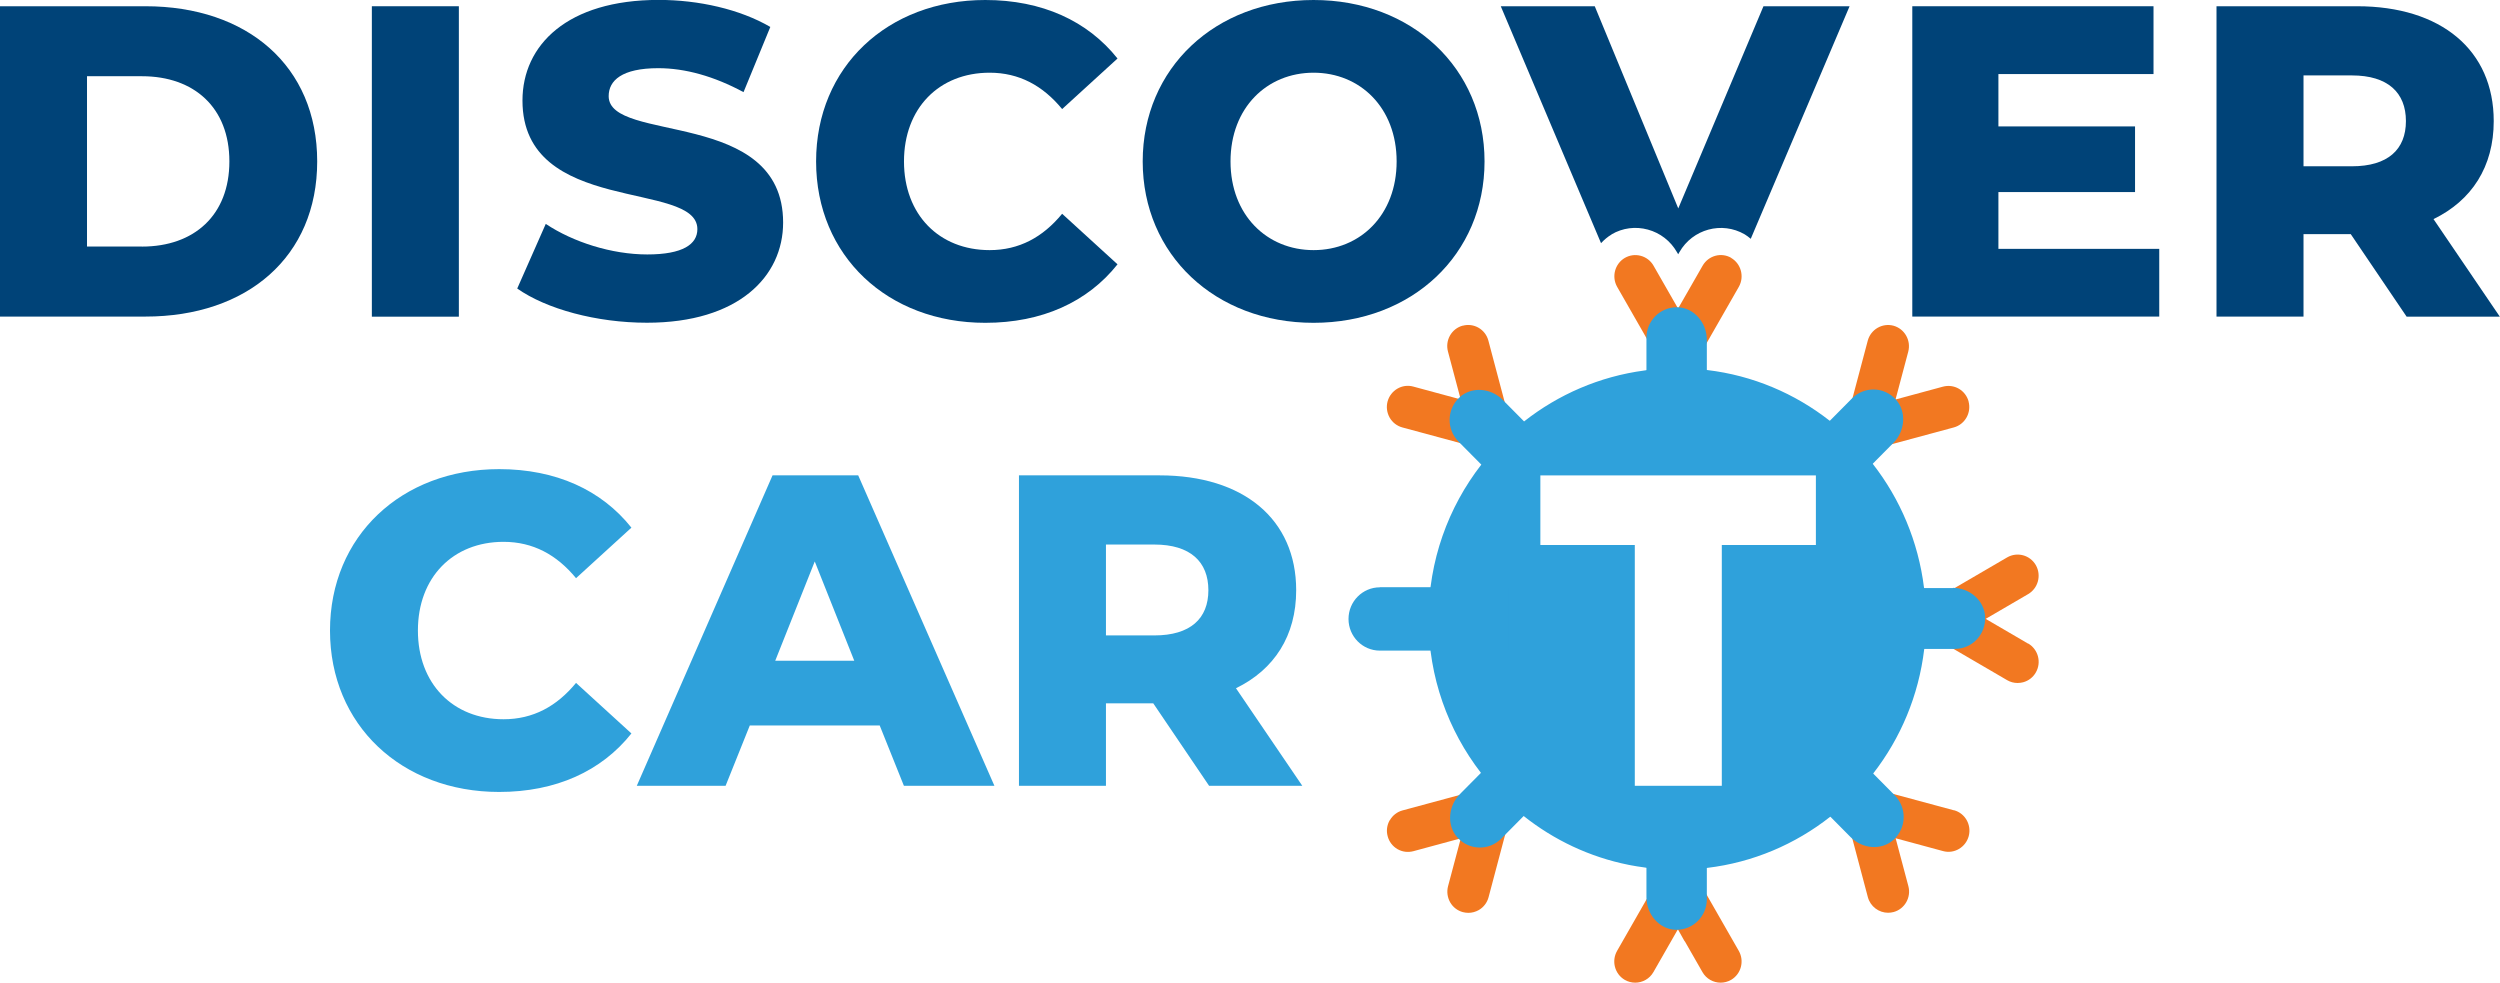
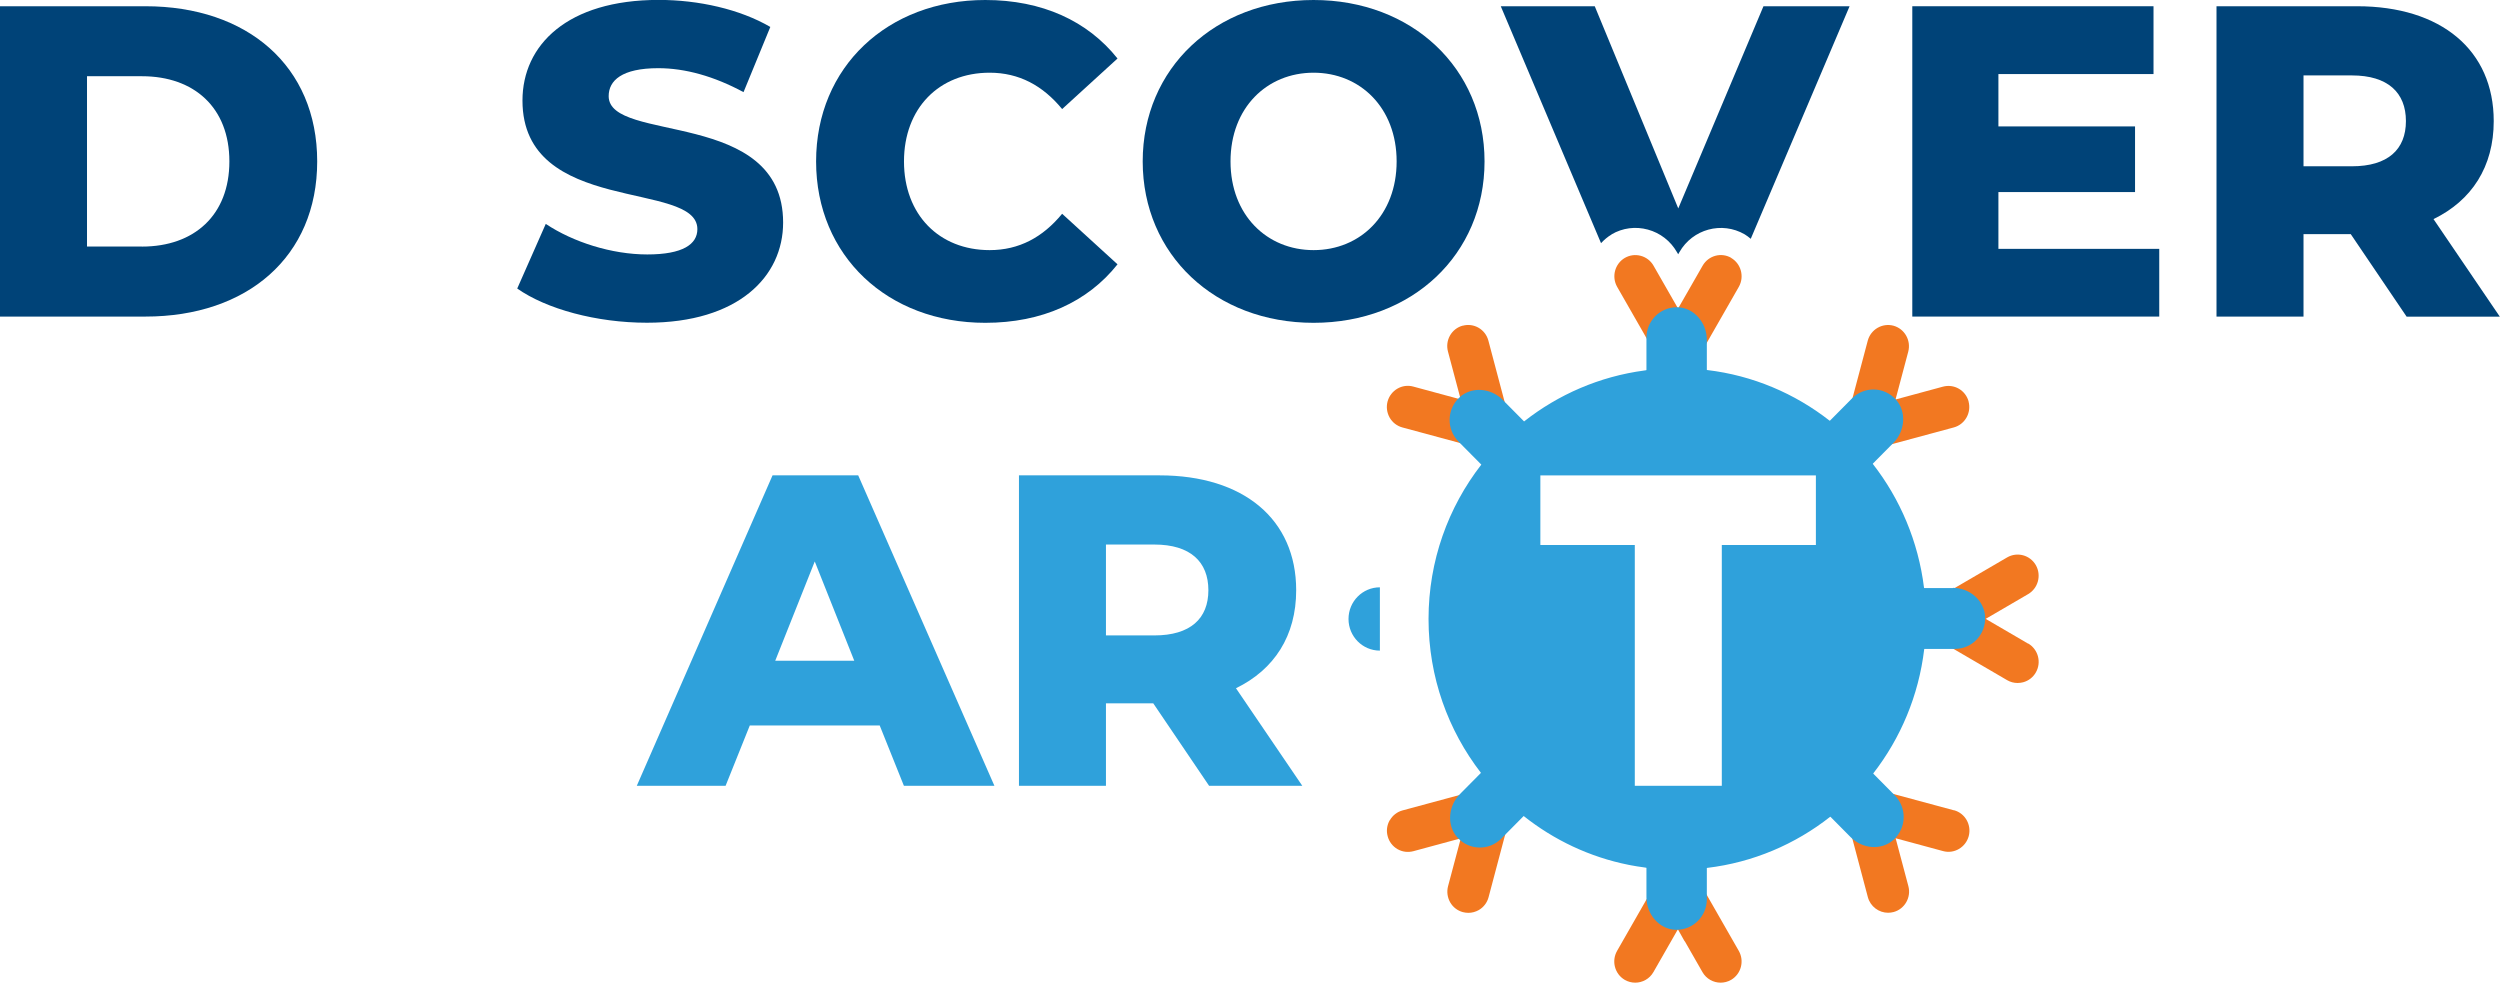
<svg xmlns="http://www.w3.org/2000/svg" width="173" height="68" viewBox="0 0 173 68" fill="none">
  <g clip-path="url(#clip0_4557_407)">
    <path d="M0 0.432H10.063C17.12 0.432 21.95 4.574 21.95 11.169C21.95 17.765 17.113 21.907 10.063 21.907H0V0.432ZM9.822 17.064C13.443 17.064 15.873 14.886 15.873 11.169C15.873 7.453 13.443 5.275 9.822 5.275H6.021V17.058H9.822V17.064Z" fill="#004378" />
-     <path d="M25.732 0.432H31.753V21.914H25.732V0.432Z" fill="#004378" />
    <path d="M35.789 19.974L37.767 15.493C39.652 16.751 42.331 17.608 44.792 17.608C47.254 17.608 48.258 16.901 48.258 15.856C48.258 12.452 36.155 14.937 36.155 6.958C36.155 3.122 39.255 -0.006 45.58 -0.006C48.345 -0.006 51.203 0.638 53.306 1.865L51.452 6.376C49.412 5.275 47.409 4.718 45.555 4.718C43.031 4.718 42.12 5.575 42.12 6.652C42.12 9.937 54.192 7.478 54.192 15.4C54.192 19.142 51.092 22.333 44.767 22.333C41.27 22.333 37.804 21.382 35.795 19.968L35.789 19.974Z" fill="#004378" />
    <path d="M56.474 11.17C56.474 4.631 61.428 0 68.18 0C72.105 0 75.261 1.445 77.332 4.049L73.5 7.547C72.161 5.92 70.518 5.031 68.484 5.031C64.987 5.031 62.556 7.484 62.556 11.17C62.556 14.855 64.987 17.308 68.484 17.308C70.524 17.308 72.161 16.42 73.5 14.793L77.332 18.291C75.261 20.9 72.105 22.339 68.18 22.339C61.428 22.339 56.474 17.709 56.474 11.17Z" fill="#004378" />
    <path d="M79.075 11.17C79.075 4.724 84.091 0 90.9 0C97.708 0 102.73 4.724 102.73 11.17C102.73 17.615 97.714 22.339 90.9 22.339C84.085 22.339 79.075 17.615 79.075 11.17ZM96.647 11.17C96.647 7.459 94.124 5.031 90.9 5.031C87.675 5.031 85.152 7.453 85.152 11.17C85.152 14.886 87.675 17.308 90.9 17.308C94.124 17.308 96.647 14.886 96.647 11.17Z" fill="#004378" />
    <path d="M149.42 17.214V21.907H132.331V0.432H149.023V5.125H138.29V8.748H147.745V13.291H138.29V17.221H149.42V17.214Z" fill="#004378" />
    <path d="M162.689 16.201H159.403V21.907H153.382V0.432H163.11C168.92 0.432 172.566 3.467 172.566 8.379C172.566 11.539 171.047 13.873 168.399 15.162L172.988 21.914H166.539L162.676 16.207L162.689 16.201ZM162.751 5.219H159.403V11.507H162.751C165.243 11.507 166.49 10.344 166.49 8.379C166.49 6.414 165.243 5.219 162.751 5.219Z" fill="#004378" />
    <path d="M111.516 16.219C112.291 15.769 113.178 15.656 114.034 15.888C114.883 16.119 115.596 16.67 116.043 17.446L116.13 17.596L116.216 17.446C117.128 15.85 119.155 15.299 120.736 16.219C120.885 16.307 121.022 16.419 121.152 16.526L127.991 0.432H122.032L116.136 14.423L110.357 0.432H103.853L110.791 16.826C111.002 16.601 111.244 16.388 111.523 16.226L111.516 16.219Z" fill="#004378" />
-     <path d="M22.836 43.633C22.836 37.094 27.79 32.464 34.542 32.464C38.467 32.464 41.623 33.909 43.694 36.513L39.862 40.01C38.523 38.383 36.88 37.495 34.846 37.495C31.349 37.495 28.919 39.948 28.919 43.633C28.919 47.319 31.349 49.772 34.846 49.772C36.886 49.772 38.523 48.883 39.862 47.257L43.694 50.755C41.623 53.364 38.467 54.803 34.542 54.803C27.79 54.803 22.836 50.172 22.836 43.633Z" fill="#2FA1DB" />
    <path d="M60.882 50.204H51.885L50.211 54.377H44.066L53.46 32.895H59.388L68.813 54.377H62.55L60.876 50.204H60.882ZM59.115 45.723L56.381 38.853L53.646 45.723H59.121H59.115Z" fill="#2FA1DB" />
    <path d="M79.819 48.671H76.532V54.377H70.512V32.895H80.24C86.05 32.895 89.696 35.93 89.696 40.843C89.696 44.002 88.177 46.337 85.529 47.626L90.118 54.377H83.669L79.806 48.671H79.819ZM79.881 37.682H76.532V43.971H79.881C82.373 43.971 83.62 42.807 83.62 40.843C83.62 38.878 82.373 37.682 79.881 37.682Z" fill="#2FA1DB" />
    <path d="M116.575 59.271L116.11 58.445L115.688 57.719V59.184L111.9 65.804C111.503 66.505 111.738 67.4 112.433 67.806C112.662 67.938 112.91 68 113.158 68C113.66 68 114.15 67.737 114.417 67.268L116.11 64.308L116.581 65.147V65.122L117.809 67.268C118.075 67.737 118.565 68 119.067 68C119.315 68 119.563 67.938 119.793 67.806C120.487 67.4 120.723 66.505 120.326 65.804L116.587 59.271H116.575Z" fill="#F27821" />
    <path d="M119.806 17.846C119.111 17.44 118.225 17.684 117.822 18.385L116.123 21.351L114.424 18.385C114.232 18.047 113.915 17.803 113.543 17.703C113.165 17.602 112.781 17.652 112.44 17.846C111.745 18.253 111.51 19.148 111.906 19.849L115.67 26.425V27.977L116.116 27.201L116.563 27.977V26.425L120.327 19.849C120.723 19.148 120.488 18.253 119.793 17.846H119.806Z" fill="#F27821" />
    <path d="M96.17 56.755C95.978 57.093 95.922 57.488 96.027 57.869C96.126 58.245 96.368 58.564 96.703 58.758C97.038 58.952 97.428 59.002 97.807 58.902L101.087 58.013L100.206 61.323C100.107 61.699 100.157 62.093 100.349 62.437C100.541 62.775 100.857 63.019 101.229 63.119C101.353 63.151 101.484 63.169 101.608 63.169C101.862 63.169 102.11 63.101 102.333 62.975C102.668 62.781 102.91 62.462 103.009 62.087L105.185 53.883L97.056 56.08C96.684 56.18 96.368 56.424 96.176 56.762L96.17 56.755Z" fill="#F27821" />
    <path d="M101.223 22.533C100.448 22.74 99.989 23.547 100.2 24.329L101.08 27.639L97.8 26.751C97.025 26.538 96.231 27.007 96.02 27.783C95.921 28.159 95.971 28.553 96.163 28.897C96.355 29.235 96.672 29.479 97.044 29.579L105.172 31.776L102.996 23.572C102.791 22.79 101.992 22.327 101.217 22.54L101.223 22.533Z" fill="#F27821" />
    <path d="M135.208 56.073L127.079 53.877L129.255 62.081C129.429 62.731 130.018 63.163 130.657 63.163C130.781 63.163 130.905 63.144 131.035 63.113C131.804 62.907 132.269 62.099 132.058 61.317L131.178 58.007L134.458 58.895C135.227 59.108 136.026 58.639 136.237 57.857C136.442 57.075 135.983 56.274 135.214 56.067L135.208 56.073Z" fill="#F27821" />
    <path d="M136.23 27.789C136.131 27.414 135.889 27.095 135.555 26.901C135.22 26.707 134.829 26.657 134.451 26.757L131.171 27.645L132.051 24.335C132.256 23.553 131.797 22.752 131.028 22.539C130.253 22.333 129.459 22.796 129.249 23.572L127.072 31.775L135.201 29.579C135.97 29.373 136.435 28.565 136.224 27.783L136.23 27.789Z" fill="#F27821" />
    <path d="M140.348 44.541L137.409 42.826L140.348 41.112C141.042 40.705 141.278 39.81 140.881 39.109C140.478 38.408 139.591 38.171 138.897 38.571L131.611 42.82L138.897 47.069C139.12 47.2 139.368 47.263 139.622 47.263C139.746 47.263 139.877 47.244 140.001 47.213C140.373 47.113 140.689 46.869 140.881 46.531C141.284 45.83 141.042 44.935 140.348 44.528V44.541Z" fill="#F27821" />
    <path d="M135.14 40.693H133.162C133.162 40.693 133.143 40.686 133.143 40.674C132.746 37.464 131.488 34.529 129.603 32.107C129.597 32.101 129.603 32.089 129.603 32.082L131.023 30.649C131.829 29.836 131.959 28.484 131.184 27.64C130.372 26.745 129.001 26.726 128.158 27.571L126.633 29.11C126.633 29.11 126.614 29.116 126.608 29.11C124.208 27.233 121.3 25.981 118.132 25.606C118.119 25.606 118.113 25.593 118.113 25.587V23.51C118.113 22.358 117.258 21.313 116.117 21.263C116.086 21.263 116.055 21.263 116.024 21.263C114.87 21.263 113.934 22.208 113.934 23.372V25.6C113.934 25.6 113.928 25.618 113.915 25.618C113.878 25.618 113.835 25.631 113.798 25.637C110.685 26.05 107.833 27.302 105.47 29.16C105.47 29.16 105.47 29.16 105.464 29.16L103.982 27.665C103.176 26.851 101.837 26.72 100.994 27.502C100.107 28.322 100.088 29.704 100.925 30.555L102.507 32.151C100.219 35.099 98.855 38.803 98.855 42.833C98.855 46.862 100.212 50.542 102.482 53.483L101.025 54.953C100.219 55.767 100.088 57.118 100.863 57.963C101.676 58.858 103.046 58.877 103.889 58.032L105.433 56.474C105.433 56.474 105.439 56.474 105.446 56.474C107.529 58.126 110.003 59.309 112.7 59.847C112.756 59.859 112.806 59.866 112.861 59.878C113.147 59.934 113.432 59.978 113.723 60.016C113.785 60.022 113.853 60.041 113.915 60.047C113.928 60.047 113.934 60.059 113.934 60.066V62.093C113.934 63.245 114.79 64.29 115.931 64.34C115.962 64.34 115.993 64.34 116.024 64.34C117.177 64.34 118.113 63.395 118.113 62.231V60.078C118.113 60.078 118.119 60.059 118.132 60.059C121.319 59.678 124.233 58.42 126.645 56.524C126.651 56.518 126.664 56.524 126.67 56.524L128.065 57.932C128.871 58.745 130.21 58.877 131.054 58.095C131.94 57.275 131.959 55.892 131.122 55.041L129.634 53.539C129.634 53.539 129.628 53.52 129.634 53.514C131.519 51.086 132.771 48.139 133.156 44.923C133.156 44.91 133.168 44.904 133.174 44.904H135.282C136.467 44.904 137.422 43.909 137.372 42.695C137.322 41.544 136.287 40.68 135.146 40.68L135.14 40.693ZM125.653 37.714H119.149V54.378H113.128V37.714H106.593V32.896H125.659V37.714H125.653Z" fill="#2FA1DB" />
-     <path d="M95.488 40.636H104.391V45.023H95.488C94.285 45.023 93.317 44.04 93.317 42.833C93.317 41.619 94.291 40.642 95.488 40.642V40.636Z" fill="#2FA1DB" />
+     <path d="M95.488 40.636V45.023H95.488C94.285 45.023 93.317 44.04 93.317 42.833C93.317 41.619 94.291 40.642 95.488 40.642V40.636Z" fill="#2FA1DB" />
  </g>
  <defs>
    <clipPath id="clip0_4557_407">
      <rect width="173" height="68" fill="white" />
    </clipPath>
  </defs>
</svg>